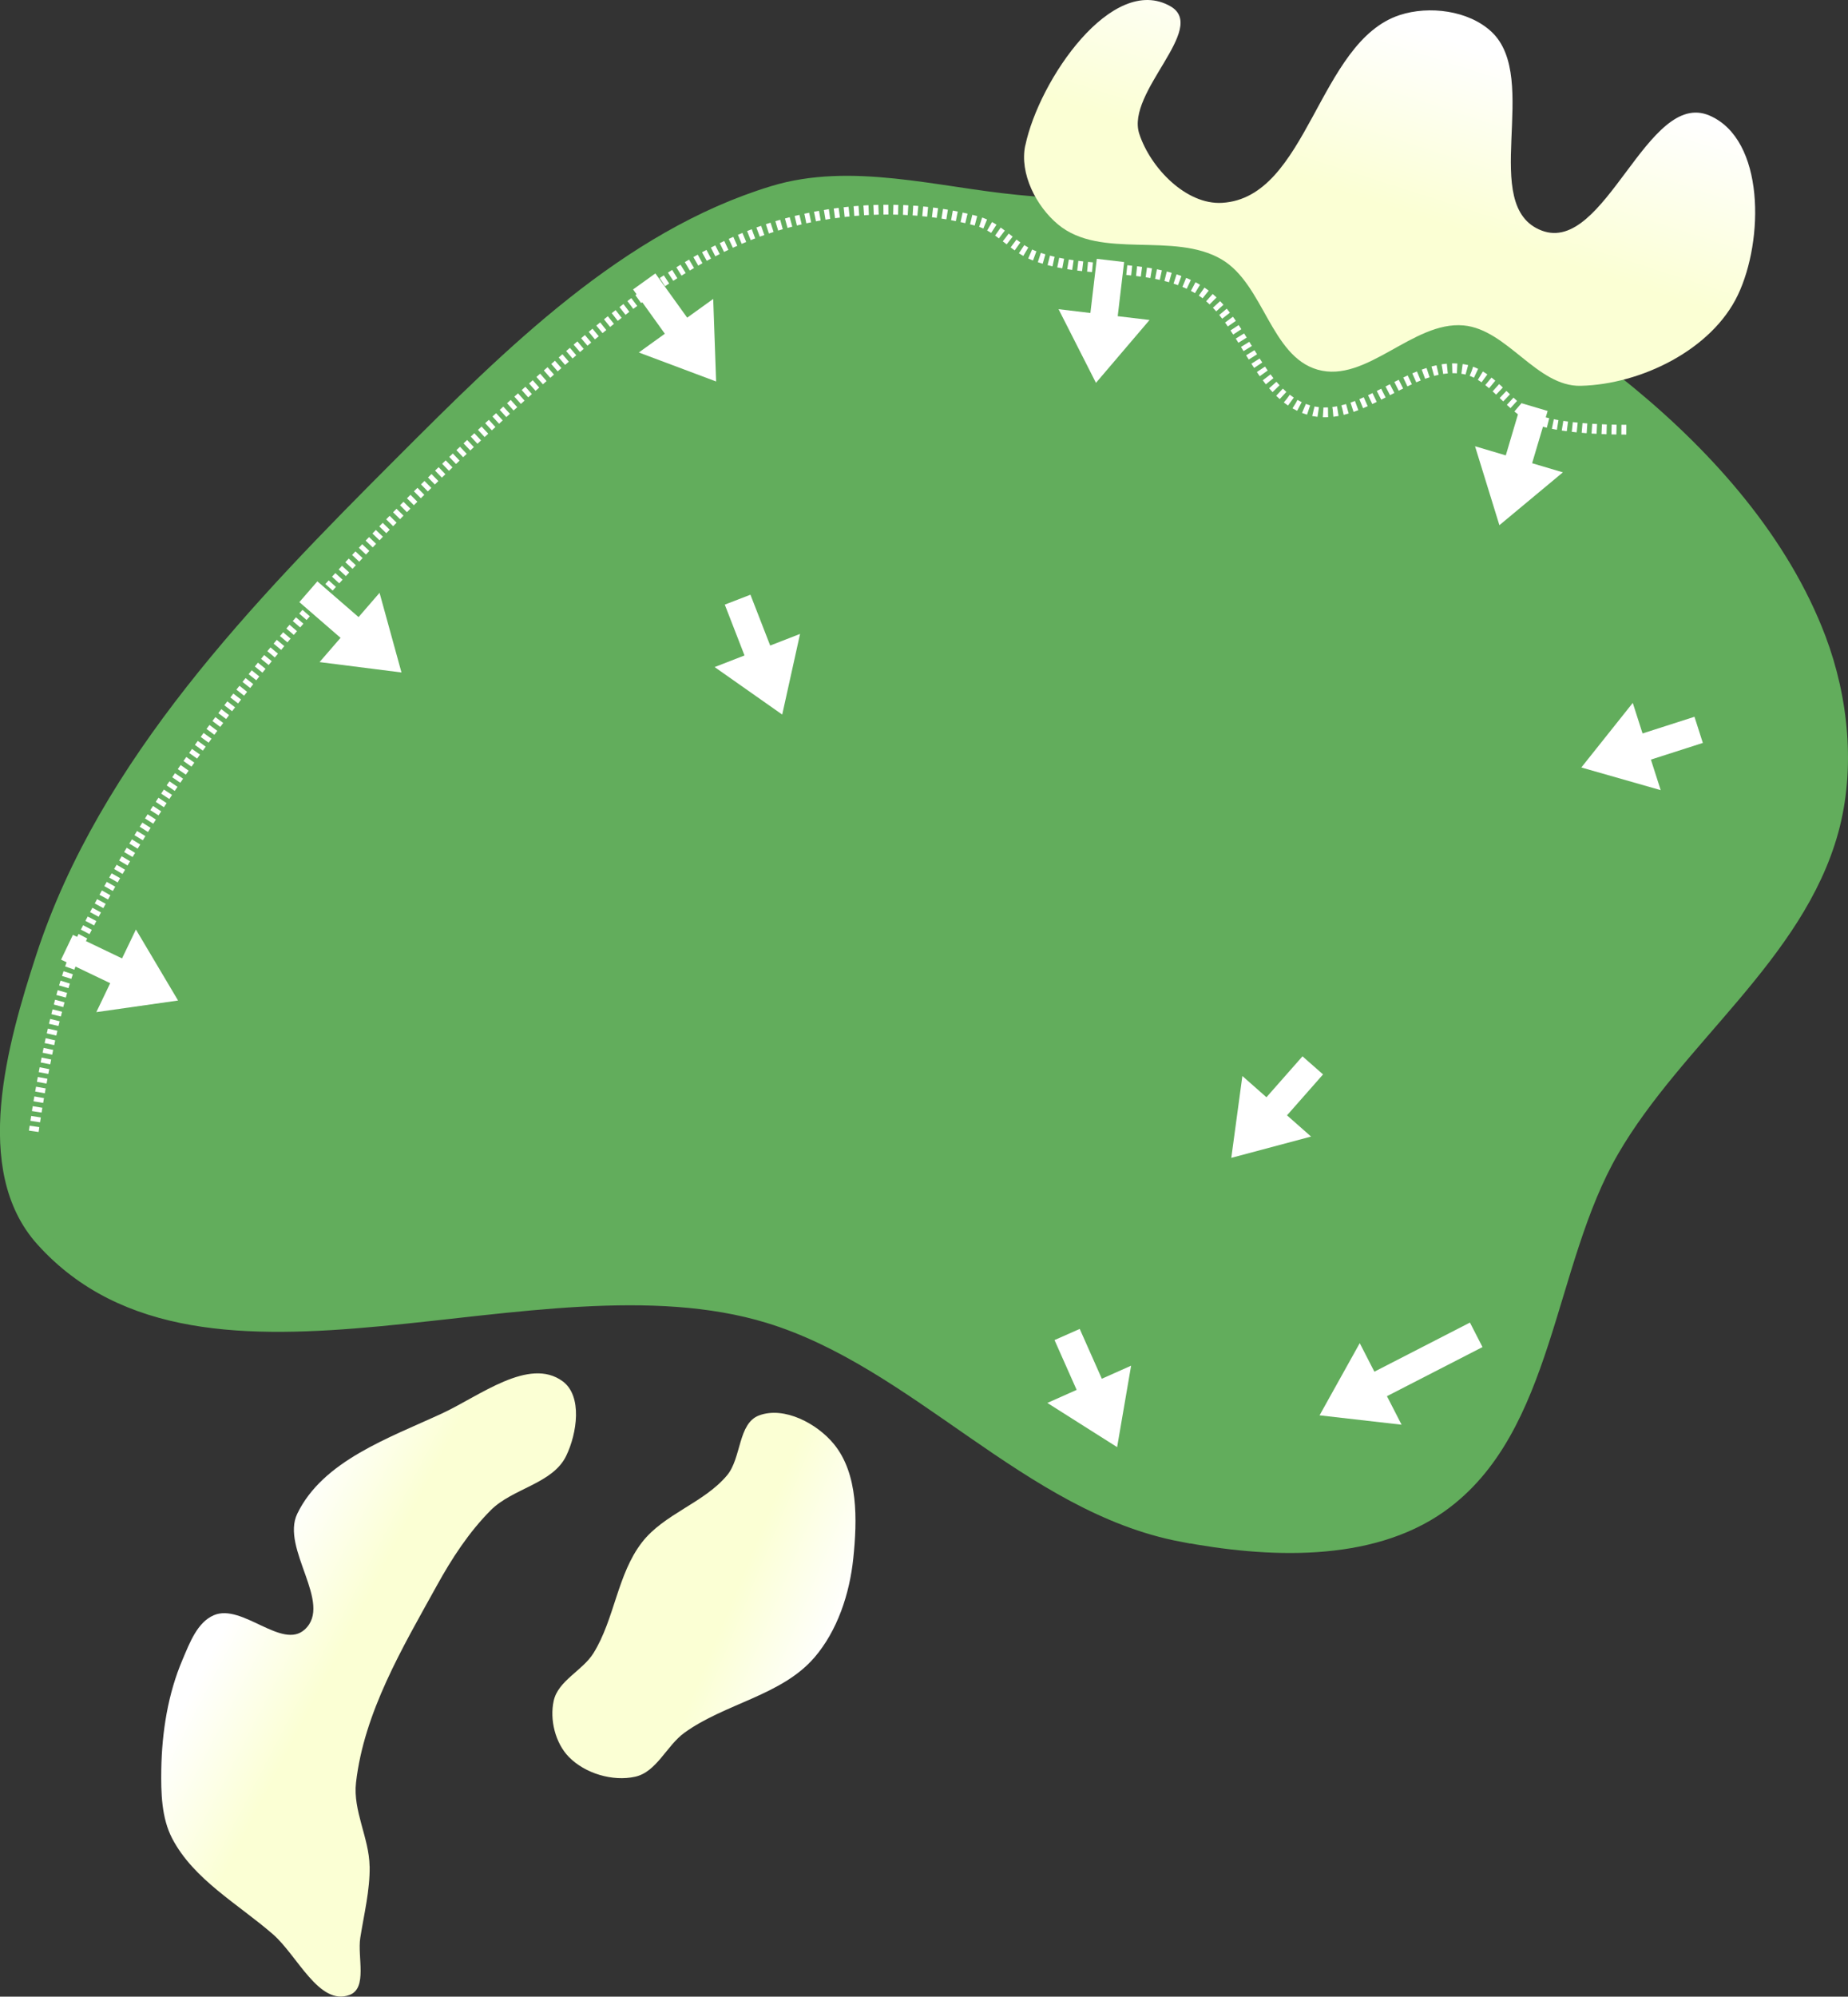
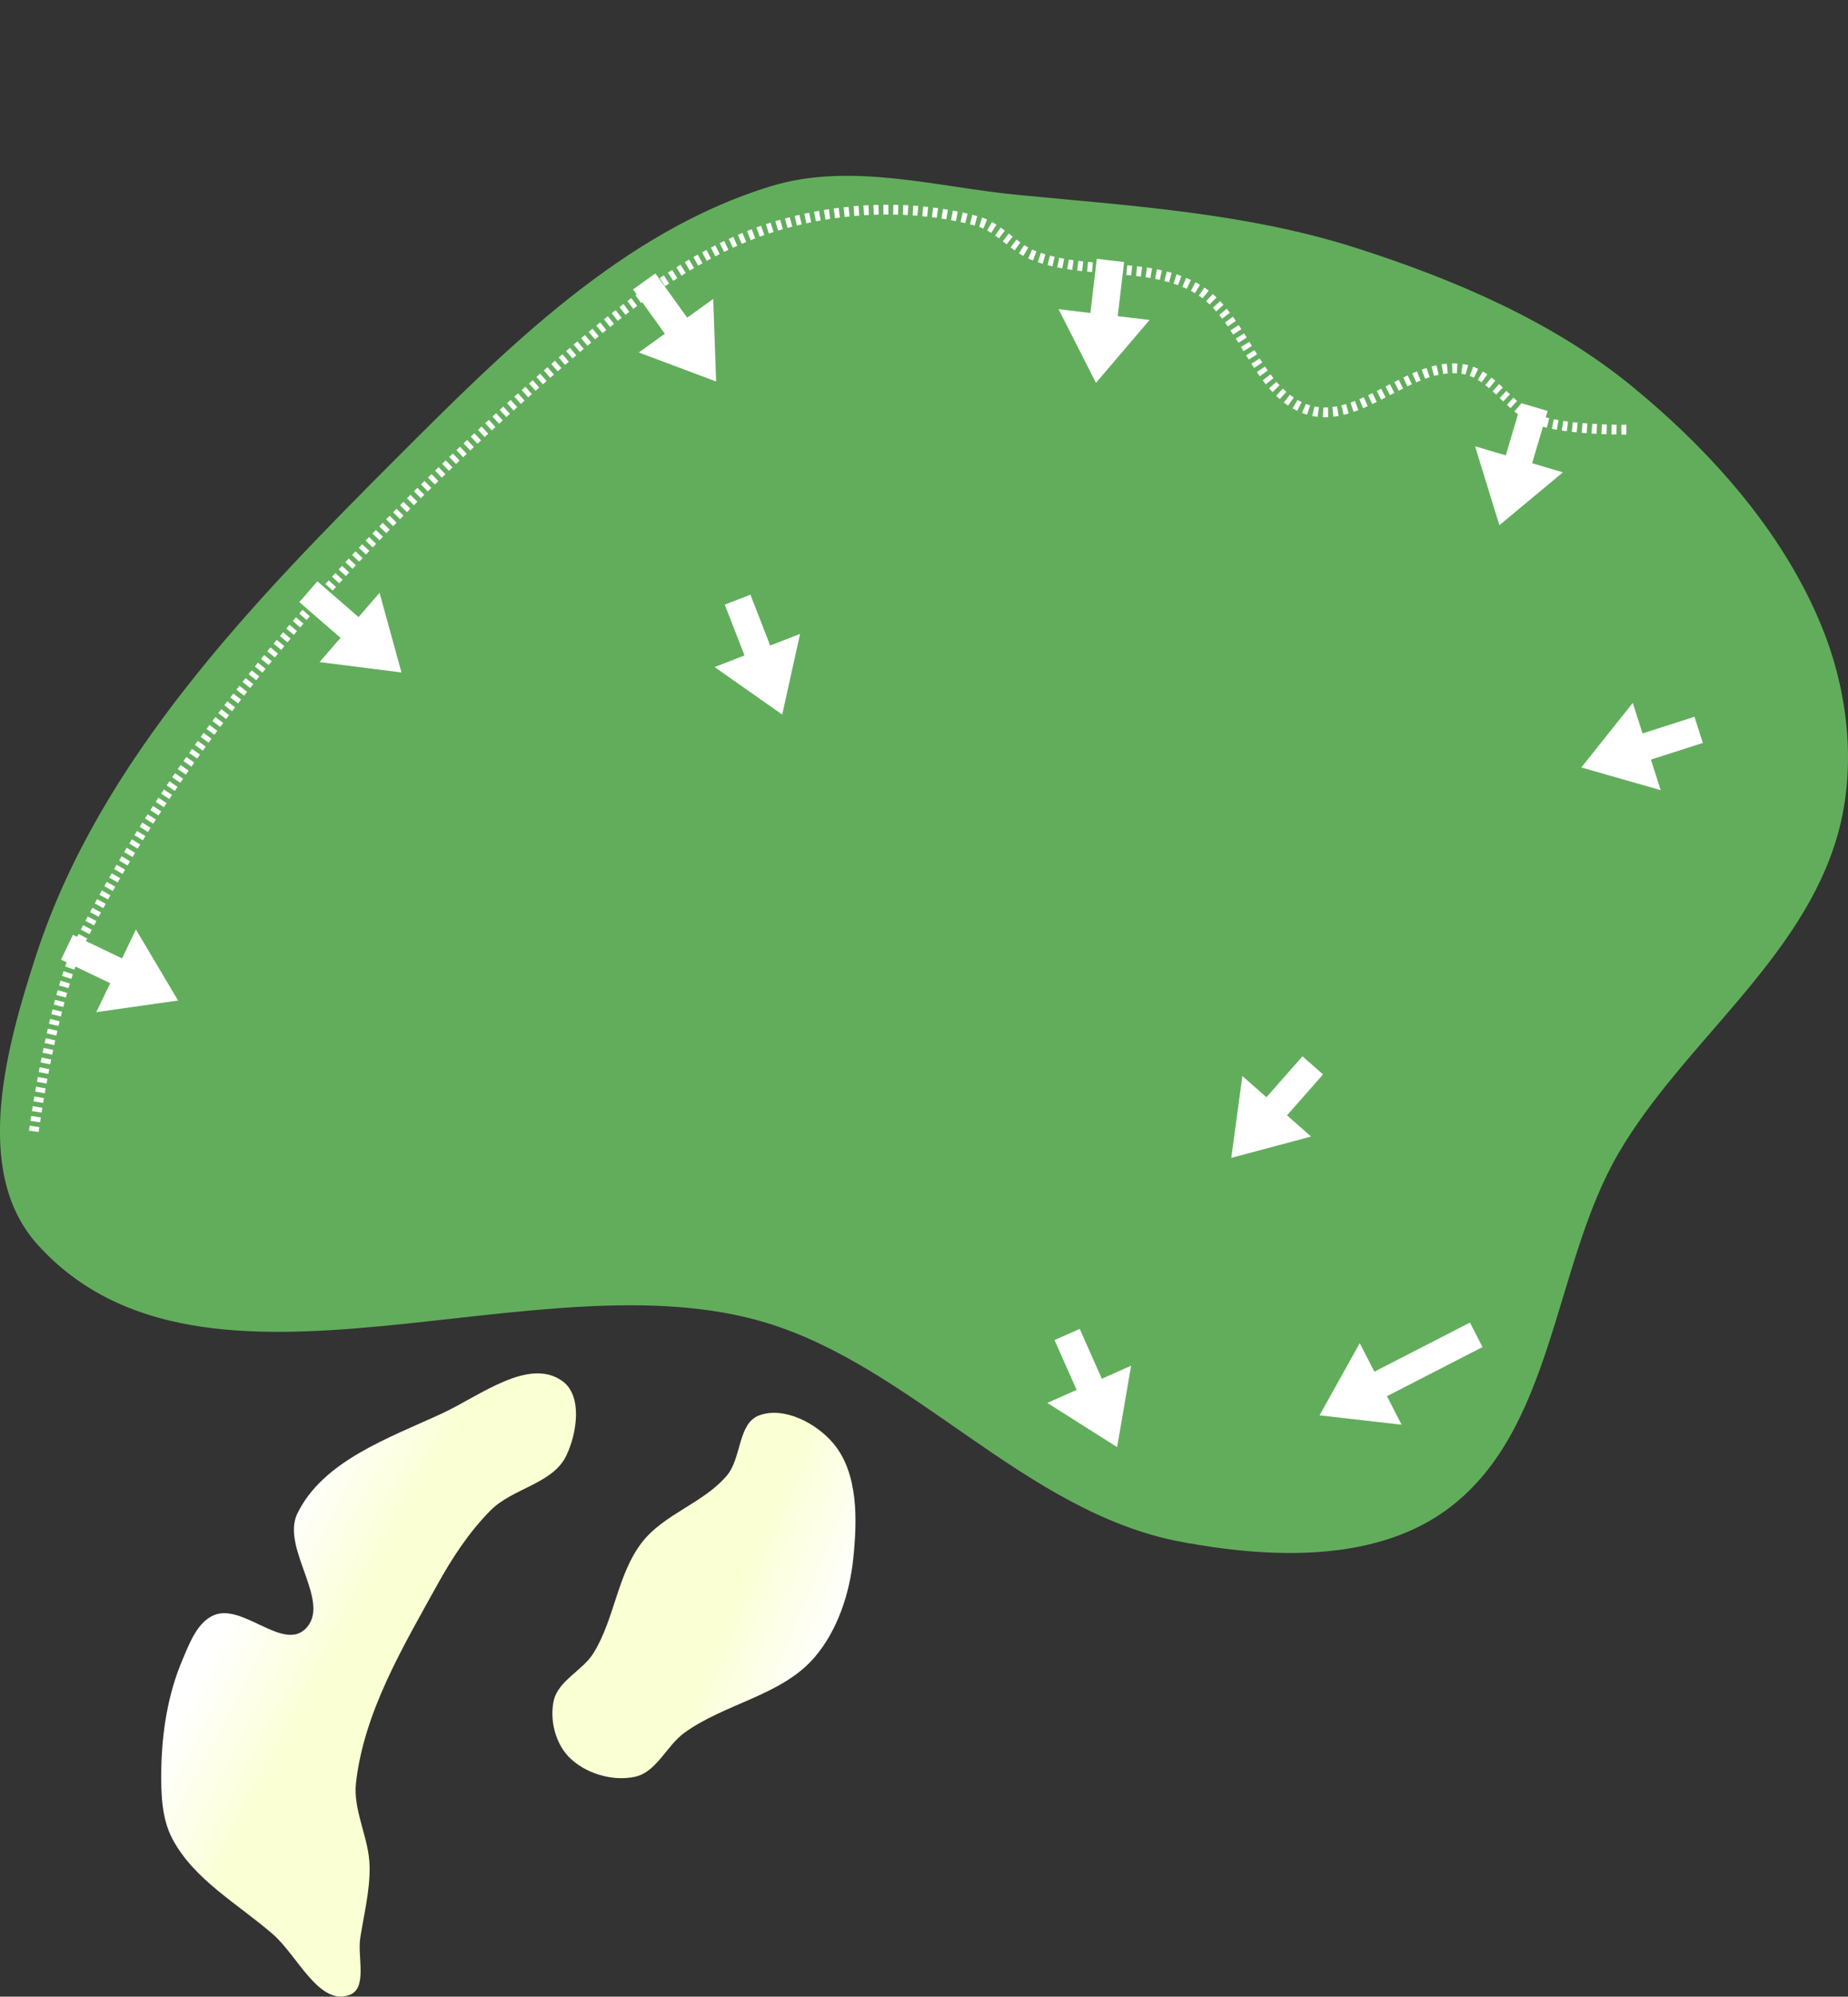
<svg xmlns="http://www.w3.org/2000/svg" xmlns:ns1="http://www.inkscape.org/namespaces/inkscape" xmlns:ns2="http://sodipodi.sourceforge.net/DTD/sodipodi-0.dtd" xmlns:xlink="http://www.w3.org/1999/xlink" width="31.176mm" height="33.664mm" viewBox="0 0 31.176 33.664" version="1.1" id="svg8" ns1:version="1.2 (dc2aeda, 2022-05-15)" ns2:docname="green_10.svg">
  <rect x="0" y="0" width="31.176" height="33.664" fill="#333333" stroke="none" />
  <defs id="defs2">
    <linearGradient ns1:collect="always" id="linearGradient170084">
      <stop style="stop-color:#fbffd4;stop-opacity:1;" offset="0" id="stop170080" />
      <stop style="stop-color:#ffffff;stop-opacity:1;" offset="1" id="stop170082" />
    </linearGradient>
    <linearGradient ns1:collect="always" id="linearGradient170078">
      <stop style="stop-color:#fbffd4;stop-opacity:1;" offset="0" id="stop170074" />
      <stop style="stop-color:#ffffff;stop-opacity:1;" offset="1" id="stop170076" />
    </linearGradient>
    <linearGradient ns1:collect="always" id="linearGradient170050">
      <stop style="stop-color:#fbffd4;stop-opacity:1;" offset="0" id="stop170046" />
      <stop style="stop-color:#ffffff;stop-opacity:1;" offset="1" id="stop170048" />
    </linearGradient>
    <linearGradient ns1:collect="always" xlink:href="#linearGradient170078" id="linearGradient170052" x1="54.82" y1="19.278" x2="55.28" y2="16.297" gradientUnits="userSpaceOnUse" gradientTransform="rotate(9,49.088,33.811)" />
    <linearGradient ns1:collect="always" xlink:href="#linearGradient170050" id="linearGradient170056" x1="47.645" y1="43.776" x2="49.463" y2="44.214" gradientUnits="userSpaceOnUse" gradientTransform="rotate(9,49.088,33.811)" />
    <linearGradient ns1:collect="always" xlink:href="#linearGradient170084" id="linearGradient170058" x1="41.054" y1="46.383" x2="39.214" y2="45.77" gradientUnits="userSpaceOnUse" gradientTransform="rotate(9,49.088,33.811)" />
    <linearGradient id="linearGradient3152-8">
      <stop style="stop-color:#b3cc83;stop-opacity:1;" offset="0" id="stop3154-3" />
      <stop id="stop3178-1" offset="1" style="stop-color:#1f7509;stop-opacity:1;" />
    </linearGradient>
  </defs>
  <ns2:namedview id="base" pagecolor="#808080" bordercolor="#666666" borderopacity="1.0" ns1:pageopacity="0" ns1:pageshadow="2" ns1:zoom="3.0177668" ns1:cx="64.948689" ns1:cy="71.07905" ns1:document-units="mm" ns1:current-layer="layer12" ns1:document-rotation="0" showgrid="false" ns1:window-width="1328" ns1:window-height="733" ns1:window-x="51" ns1:window-y="23" ns1:window-maximized="0" ns1:snap-global="false" ns1:pagecheckerboard="0" fit-margin-top="0" fit-margin-left="0" fit-margin-right="0" fit-margin-bottom="0" ns1:showpageshadow="2" ns1:deskcolor="#d1d1d1" />
  <g ns1:groupmode="layer" id="layer3" ns1:label="Green" style="display:inline" transform="translate(-33.591,-16.852)" ns2:insensitive="true">
    <path style="display:inline;fill:#62ad5c;fill-opacity:1;stroke:#62ad5c;stroke-width:0.265;stroke-linecap:butt;stroke-linejoin:miter;stroke-miterlimit:4;stroke-dasharray:none;stroke-opacity:1" d="m 53.532,42.715 c 1.433,0.272 3.159,0.355 4.349,-0.488 1.808,-1.281 1.78,-4.069 2.893,-5.986 1.094,-1.884 3.123,-3.286 3.701,-5.386 0.286,-1.04 0.17,-2.219 -0.211,-3.228 -0.617,-1.631 -1.853,-3.029 -3.199,-4.138 -1.33,-1.097 -2.979,-1.798 -4.62,-2.325 -1.832,-0.589 -3.788,-0.71 -5.704,-0.895 -1.362,-0.132 -2.793,-0.551 -4.102,-0.152 -2.465,0.75 -4.433,2.721 -6.255,4.543 -2.429,2.428 -4.991,5.07 -6.056,8.334 -0.491,1.505 -1.068,3.571 -0.01,4.748 2.742,3.051 8.315,0.091 12.24,1.286 2.516,0.766 4.39,3.198 6.974,3.688 z" id="path2582" ns2:nodetypes="aaaaaaaaaaaaaa" />
  </g>
  <g ns1:groupmode="layer" id="layer4" ns1:label="sand" style="display:inline;opacity:1" transform="translate(-33.591,-16.852)" ns2:insensitive="true">
-     <path style="display:inline;fill:url(#linearGradient170052);fill-opacity:1;stroke:none;stroke-width:0.265;stroke-linecap:butt;stroke-linejoin:miter;stroke-miterlimit:4;stroke-dasharray:none;stroke-dashoffset:0;stroke-opacity:1" d="m 50.888,19.306 c 0.231,-1.107 1.47,-2.912 2.45,-2.347 0.639,0.369 -0.758,1.449 -0.527,2.15 0.189,0.576 0.792,1.199 1.397,1.163 1.45,-0.086 1.616,-2.714 2.996,-3.166 0.498,-0.163 1.165,-0.077 1.548,0.281 0.843,0.787 -0.229,2.946 0.849,3.353 1.07,0.404 1.779,-2.392 2.829,-1.94 0.938,0.404 0.919,2.104 0.479,3.026 -0.439,0.921 -1.63,1.506 -2.65,1.531 -0.741,0.018 -1.239,-0.951 -1.977,-1.018 -0.855,-0.078 -1.64,0.983 -2.465,0.745 -0.788,-0.227 -0.908,-1.44 -1.615,-1.857 -0.811,-0.478 -2.037,0.011 -2.761,-0.59 -0.37,-0.307 -0.653,-0.861 -0.554,-1.332 z" id="path9526" ns2:nodetypes="aaaaaaaaaaaaaaa" />
    <path style="display:inline;fill:url(#linearGradient170056);fill-opacity:1;stroke:none;stroke-width:0.265;stroke-linecap:butt;stroke-linejoin:miter;stroke-miterlimit:4;stroke-dasharray:none;stroke-dashoffset:0;stroke-opacity:1" d="m 47.328,44.8 c -0.55,0.639 -1.507,0.772 -2.191,1.267 -0.3,0.217 -0.468,0.66 -0.83,0.741 -0.38,0.085 -0.848,-0.055 -1.12,-0.334 -0.228,-0.234 -0.325,-0.627 -0.255,-0.946 0.075,-0.341 0.488,-0.508 0.672,-0.805 0.357,-0.577 0.401,-1.329 0.817,-1.866 0.373,-0.482 1.044,-0.663 1.435,-1.13 0.246,-0.293 0.183,-0.878 0.542,-1.011 0.422,-0.157 0.977,0.136 1.262,0.485 0.412,0.504 0.393,1.278 0.326,1.926 -0.062,0.597 -0.267,1.22 -0.659,1.675 z" id="path5931" ns2:nodetypes="aaaaaaaaaaaa" />
    <path style="display:inline;fill:url(#linearGradient170058);fill-opacity:1;stroke:none;stroke-width:0.265;stroke-linecap:butt;stroke-linejoin:miter;stroke-miterlimit:4;stroke-dasharray:none;stroke-dashoffset:0;stroke-opacity:1" d="m 39.827,48.318 c 0.006,0.406 -0.095,0.806 -0.158,1.206 -0.051,0.322 0.126,0.848 -0.18,0.963 -0.515,0.193 -0.879,-0.664 -1.295,-1.024 -0.589,-0.511 -1.333,-0.92 -1.696,-1.61 -0.184,-0.35 -0.192,-0.776 -0.186,-1.172 0.011,-0.628 0.112,-1.271 0.359,-1.848 0.12,-0.281 0.248,-0.63 0.53,-0.749 0.476,-0.201 1.149,0.591 1.531,0.242 0.482,-0.439 -0.409,-1.365 -0.126,-1.952 0.431,-0.891 1.543,-1.275 2.442,-1.691 0.637,-0.295 1.467,-0.957 2.034,-0.543 0.339,0.248 0.244,0.88 0.061,1.258 -0.227,0.471 -0.903,0.546 -1.272,0.916 -0.37,0.371 -0.661,0.819 -0.914,1.278 -0.578,1.045 -1.224,2.129 -1.36,3.316 -0.054,0.473 0.222,0.934 0.229,1.41 z" id="path5933" ns2:nodetypes="aaaaaaaaaaaaaaaaa" />
  </g>
  <g ns1:groupmode="layer" id="layer12" ns1:label="arrows" ns2:insensitive="true" transform="translate(0.455,-0.992)">
    <path style="fill:none;stroke:#ffffff;stroke-width:0.165;stroke-linecap:butt;stroke-linejoin:miter;stroke-dasharray:0.083, 0.083;stroke-dashoffset:0;stroke-opacity:1" d="m 0.115,20.066 c 0,0 0.312,-2.279 0.826,-3.284 C 2.917,12.923 6.021,9.647 9.317,6.83 10.321,5.972 11.44,5.149 12.708,4.783 c 1.066,-0.308 2.258,-0.352 3.329,-0.061 0.355,0.096 0.599,0.442 0.942,0.576 0.868,0.34 1.929,0.095 2.743,0.551 0.816,0.457 1.01,1.798 1.908,2.059 0.863,0.25 1.721,-0.845 2.606,-0.692 0.496,0.086 0.773,0.68 1.244,0.855 0.476,0.177 1.515,0.166 1.515,0.166" id="path5823" ns2:nodetypes="caaaaaaaaac" />
    <path style="display:inline;fill:#ffffff;fill-opacity:1;stroke:none;stroke-width:0.03;stroke-linecap:butt;stroke-linejoin:miter;stroke-dasharray:none;stroke-opacity:1" d="m 11.772,11.186 0.333,0.857 -0.504,0.196 1.14,0.801 0.301,-1.36 -0.504,0.196 -0.333,-0.857 z" id="path1176" ns2:nodetypes="cccccccc" />
    <path style="display:inline;fill:#ffffff;fill-opacity:1;stroke:none;stroke-width:0.03;stroke-linecap:butt;stroke-linejoin:miter;stroke-dasharray:none;stroke-opacity:1" d="m 24.343,23.291 -1.612,0.828 -0.247,-0.481 -0.678,1.217 1.384,0.158 -0.247,-0.481 1.612,-0.828 z" id="path1178" ns2:nodetypes="cccccccc" />
    <path style="display:inline;fill:#ffffff;fill-opacity:1;stroke:none;stroke-width:0.03;stroke-linecap:butt;stroke-linejoin:miter;stroke-dasharray:none;stroke-opacity:1" d="m 28.131,13.077 -0.876,0.281 -0.165,-0.515 -0.868,1.089 1.339,0.382 -0.165,-0.515 0.876,-0.281 z" id="path29863" ns2:nodetypes="cccccccc" />
    <path style="display:inline;fill:#ffffff;fill-opacity:1;stroke:none;stroke-width:0.03;stroke-linecap:butt;stroke-linejoin:miter;stroke-dasharray:none;stroke-opacity:1" d="m 21.518,18.802 -0.608,0.69 -0.406,-0.358 -0.187,1.38 1.346,-0.359 -0.406,-0.358 0.608,-0.69 z" id="path29865" ns2:nodetypes="cccccccc" />
    <path style="display:inline;fill:#ffffff;fill-opacity:1;stroke:none;stroke-width:0.03;stroke-linecap:butt;stroke-linejoin:miter;stroke-dasharray:none;stroke-opacity:1" d="m 17.335,23.586 0.373,0.84 -0.494,0.22 1.177,0.745 0.236,-1.373 -0.494,0.22 -0.373,-0.84 z" id="path29867" ns2:nodetypes="cccccccc" />
    <path style="display:inline;fill:#ffffff;fill-opacity:1;stroke:none;stroke-width:0.03;stroke-linecap:butt;stroke-linejoin:miter;stroke-dasharray:none;stroke-opacity:1" d="M 0.575,17.172 1.404,17.569 1.17,18.057 2.549,17.861 1.838,16.664 1.604,17.151 0.775,16.754 Z" id="path29869" ns2:nodetypes="cccccccc" />
    <path style="display:inline;fill:#ffffff;fill-opacity:1;stroke:none;stroke-width:0.03;stroke-linecap:butt;stroke-linejoin:miter;stroke-dasharray:none;stroke-opacity:1" d="m 4.595,11.144 0.695,0.602 -0.354,0.409 1.382,0.175 -0.37,-1.343 -0.354,0.409 -0.695,-0.602 z" id="path29871" ns2:nodetypes="cccccccc" />
    <path style="display:inline;fill:#ffffff;fill-opacity:1;stroke:none;stroke-width:0.03;stroke-linecap:butt;stroke-linejoin:miter;stroke-dasharray:none;stroke-opacity:1" d="M 10.225,5.872 10.761,6.619 10.322,6.935 11.626,7.424 11.577,6.032 11.138,6.348 10.601,5.602 Z" id="path29873" ns2:nodetypes="cccccccc" />
    <path style="display:inline;fill:#ffffff;fill-opacity:1;stroke:none;stroke-width:0.03;stroke-linecap:butt;stroke-linejoin:miter;stroke-dasharray:none;stroke-opacity:1" d="m 18.048,5.356 -0.108,0.913 -0.537,-0.064 0.631,1.242 0.904,-1.06 -0.537,-0.064 0.108,-0.913 z" id="path29875" ns2:nodetypes="cccccccc" />
    <path style="display:inline;fill:#ffffff;fill-opacity:1;stroke:none;stroke-width:0.03;stroke-linecap:butt;stroke-linejoin:miter;stroke-dasharray:none;stroke-opacity:1" d="M 25.209,7.789 24.948,8.67 24.429,8.516 24.84,9.847 25.911,8.956 25.392,8.802 25.654,7.921 Z" id="path29877" ns2:nodetypes="cccccccc" />
  </g>
</svg>